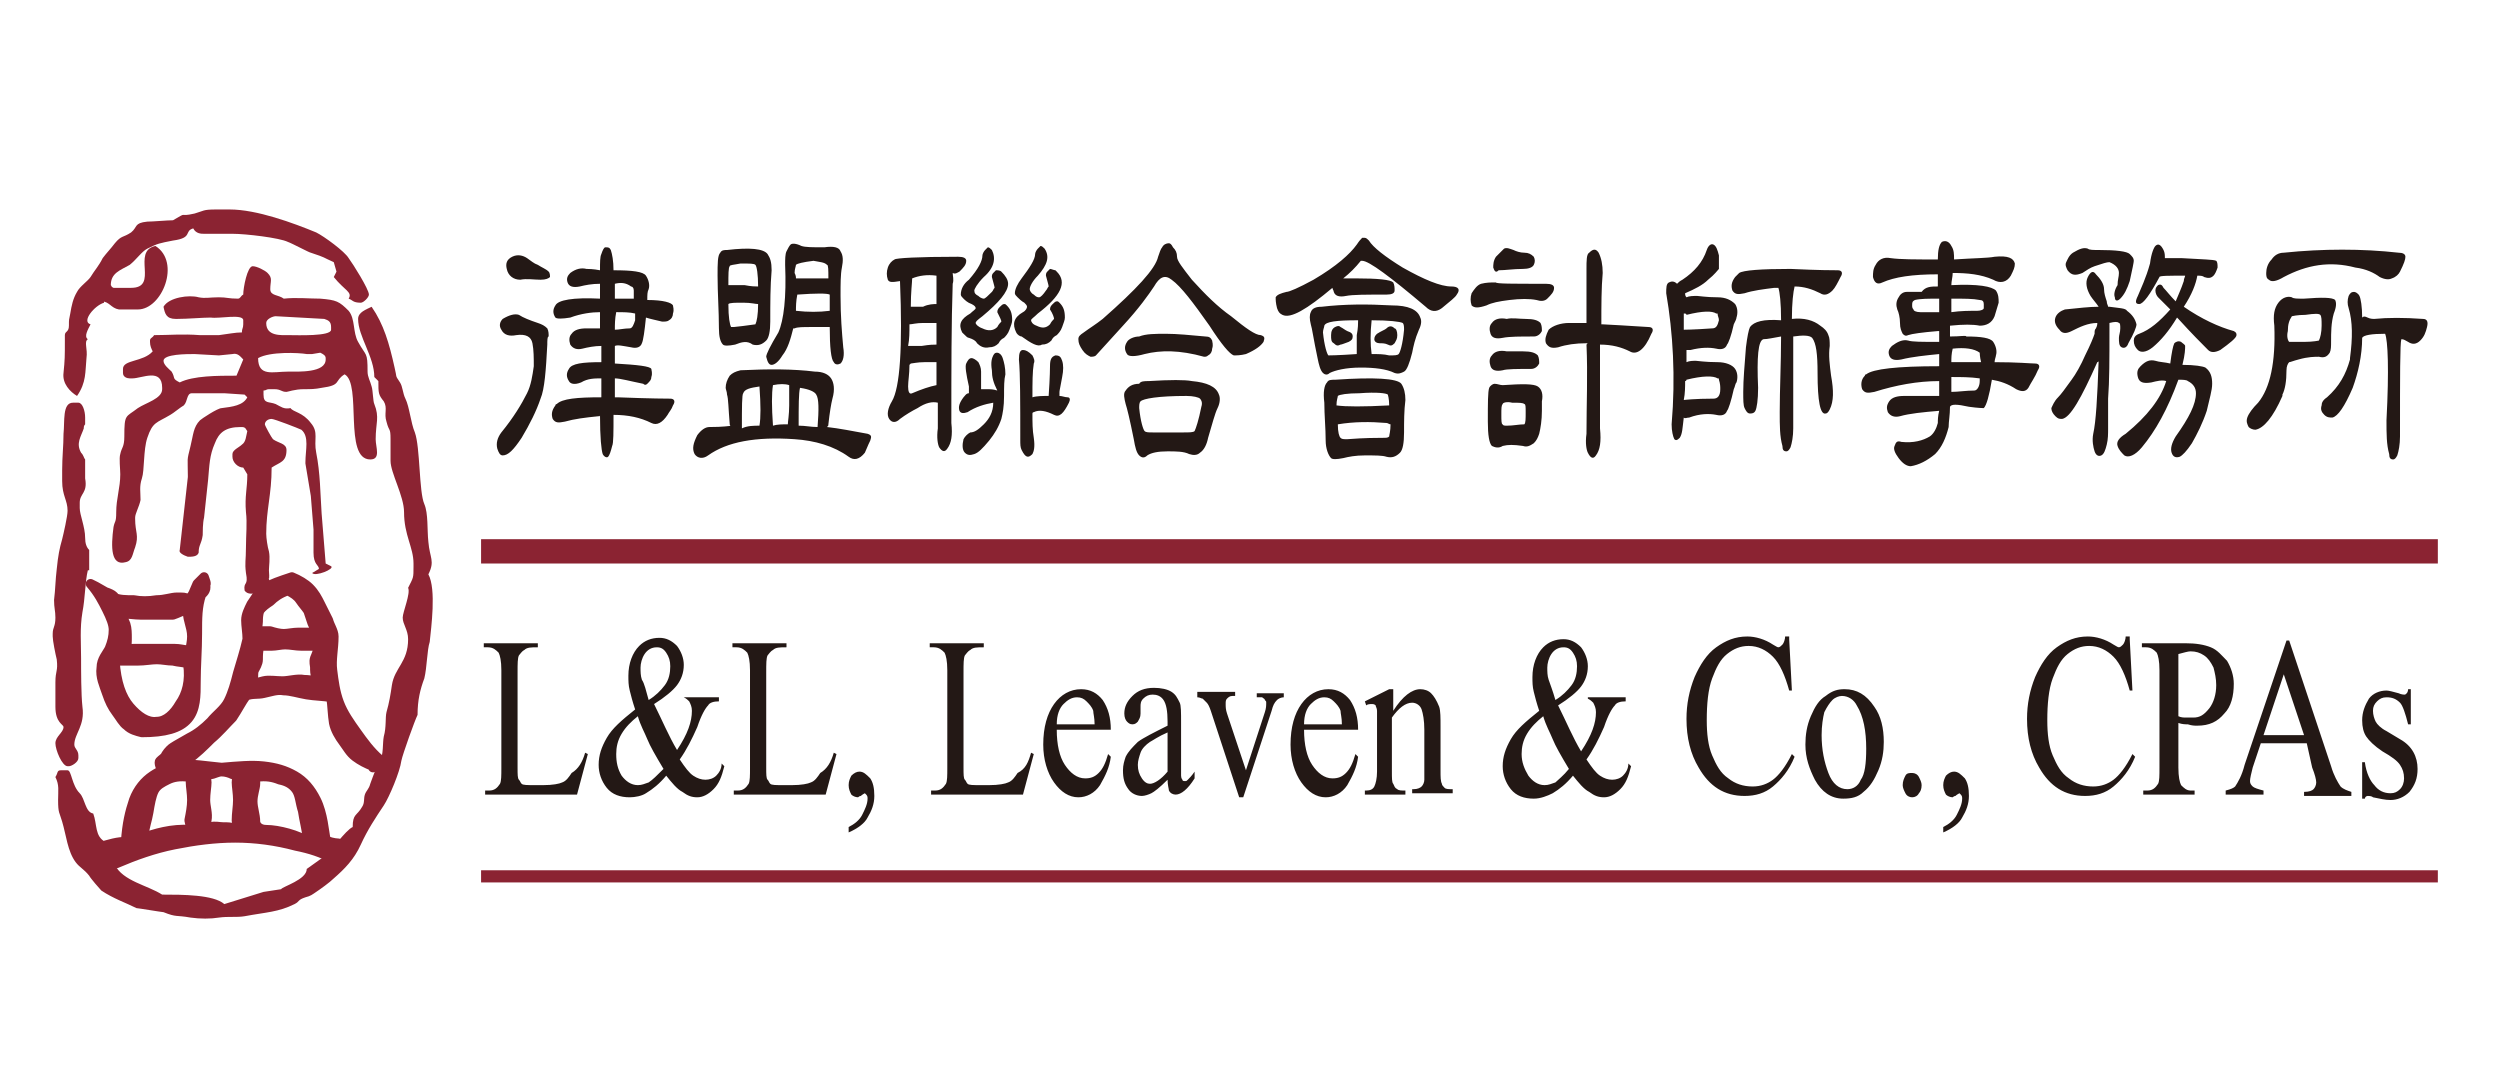
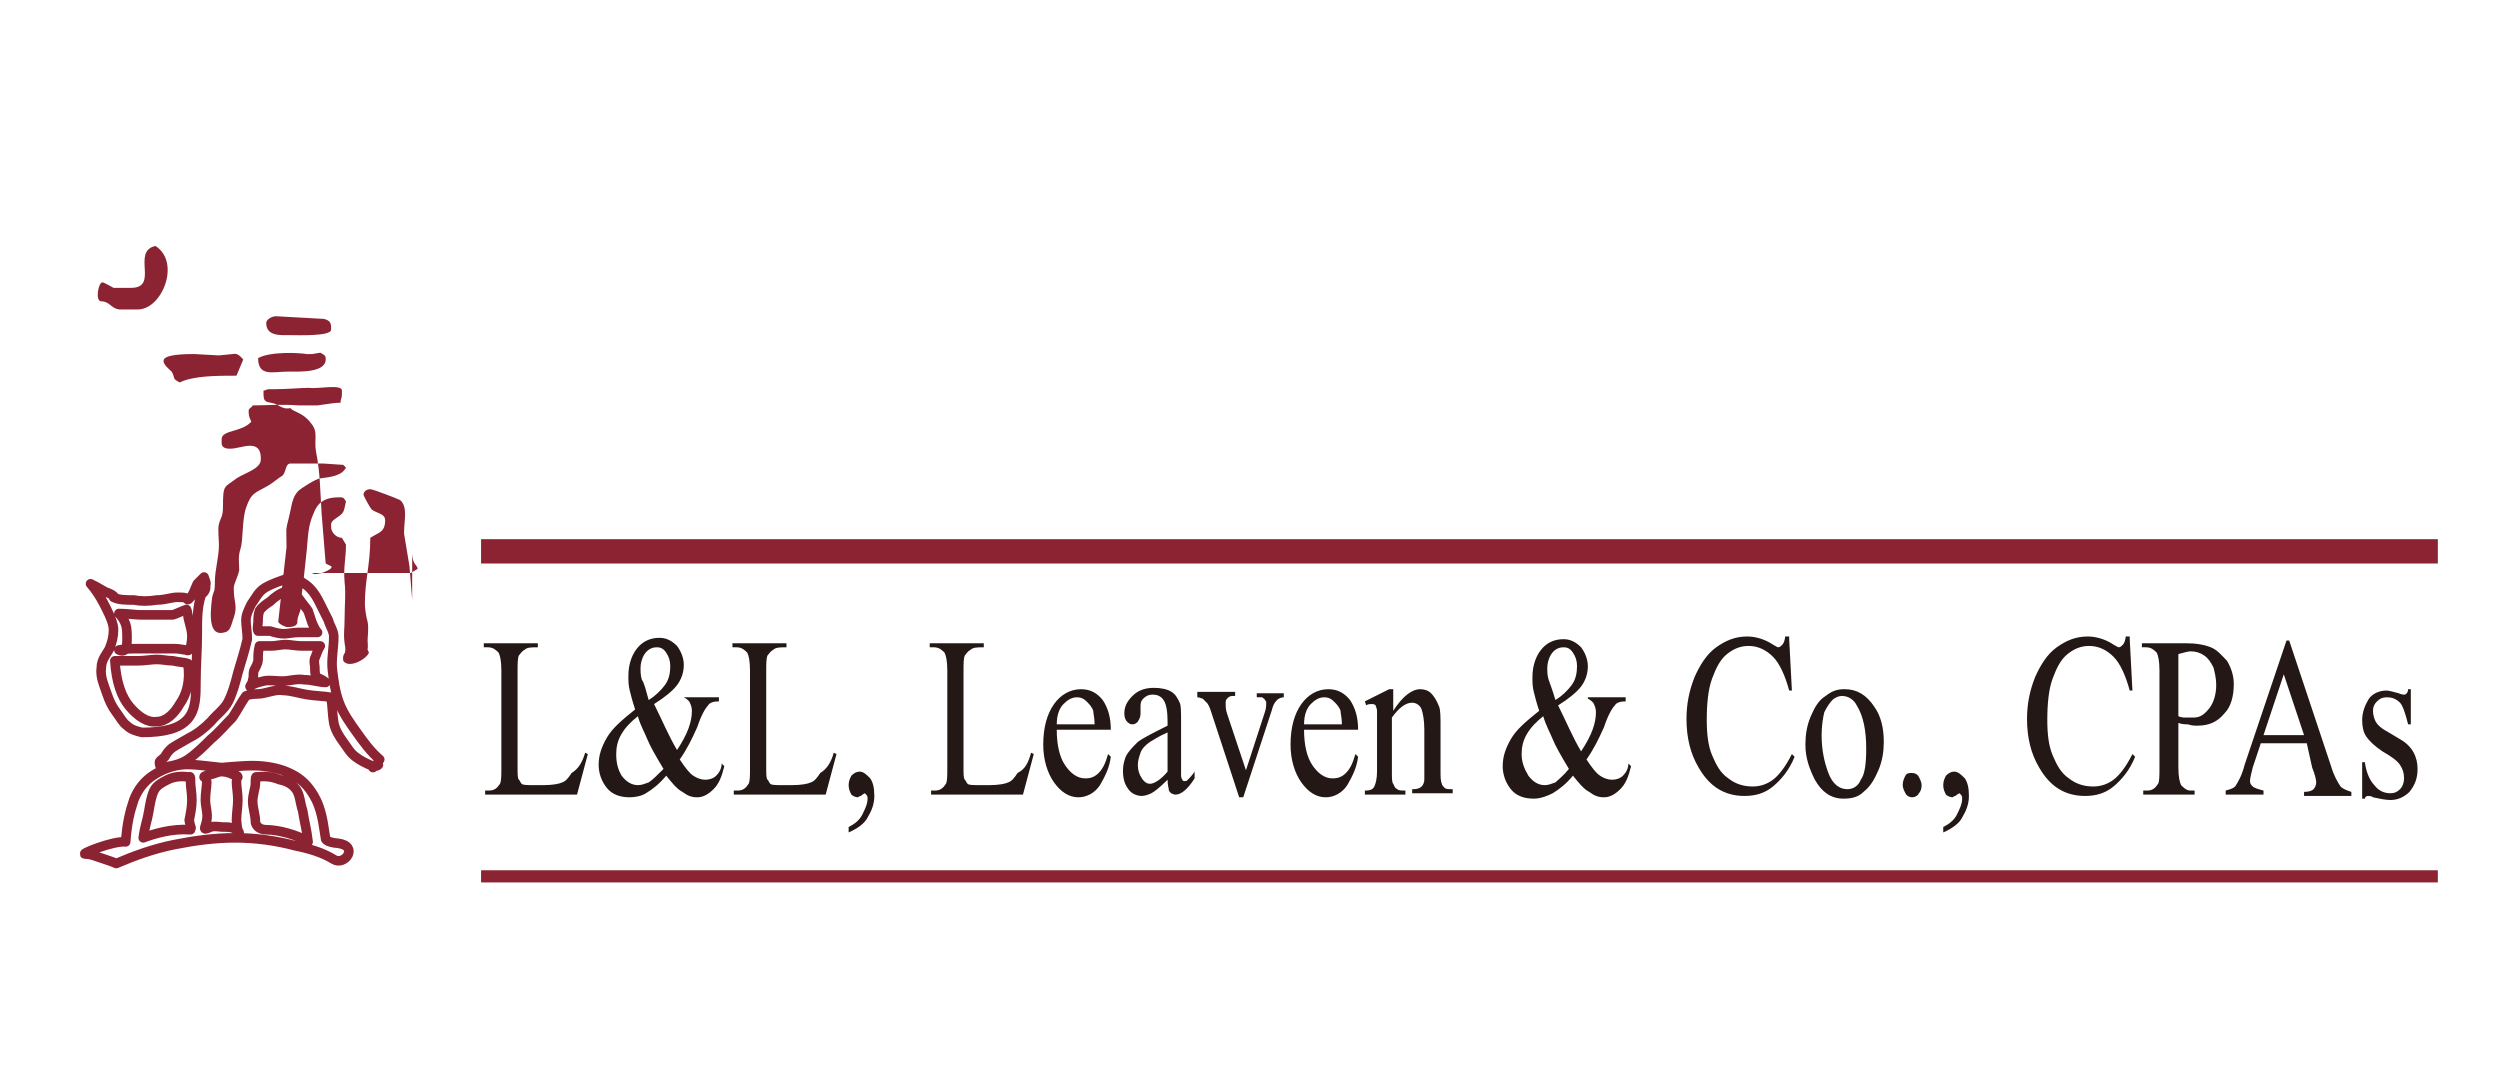
<svg xmlns="http://www.w3.org/2000/svg" version="1.1" id="圖層_1" x="0" y="0" viewBox="0 0 185 80" xml:space="preserve">
  <style>.st0{fill-rule:evenodd;clip-rule:evenodd}.st0,.st1{fill:#8b2332}.st3{fill:#231815}</style>
  <switch>
    <g>
-       <path class="st0" d="M12.8 16.3c-.4 0-1.5.1-1.9.1-1 .1-.7.4-1.2.8-.6.4-.7.2-1.2.8-.3.4-.6.7-.9 1.1-.3.6-.6.9-.9 1.4-.2.3-.8.7-1 1.1-.3.5-.4 1-.5 1.6-.1.5-.1.4-.1.9s-.3.4-.3.7v.4c0 1.2 0 1.4-.1 2.4-.1.8.5 1.4 1 1.7.7-1 .6-1.8.7-2.8.1-.7-.2-1.2.1-1.4-.3-.2 0-.7.2-1.1-.7-.2.3-1.4 1-1.6-.1-.5.8-1 .5-1.3 0-.9.7-1.1 1.4-1.5.5-.4.9-1 1.3-1.2.8-.4.9-.4 1.9-.6 1.5-.2.8-.7 1.5-.9.2.4.6.4.8.4h2.1c1 0 3.5.3 4.1.6.3.1 1.6.8 1.7.8 1.2.4.8.3 1.7.7l.2.7-.2.4c.8 1 1.4 1.1 1.1 1.6.3.1.3.3.9.3.2 0 .6-.4.6-.6 0-.4-1.2-2.3-1.5-2.7-.3-.5-1.8-1.6-2.4-1.9-1.7-.7-4.4-1.7-6.4-1.7h-1c-1 0-.9.1-1.6.3-1.3.3-.4-.2-1.6.5m18.9 26.2c.5-1 .1-1.2 0-2.4-.1-.9 0-2.1-.3-2.8-.4-.9-.3-4.2-.7-5.3-.3-.7-.4-1.9-.7-2.5-.2-.4-.2-.9-.4-1.2-.4-.6-.2-.3-.4-1.1-.4-1.8-.8-3.2-1.7-4.5-.4.2-1 .4-1 .9 0 1.3 1.2 2.8 1.2 4.3l.3.3c0 .9 0 1 .4 1.5.3.5 0 .9.2 1.5.2.8.3.4.3 1.3v1.6c0 .9 1 2.6 1 3.8 0 1.7.7 2.6.7 3.8v.2c0 .9 0 .8-.4 1.6.2.4-.4 1.8-.4 2.2 0 .5.4.9.4 1.6 0 1.7-1 2.1-1.2 3.4-.1.7-.2 1.3-.4 2-.1.4 0 1.1-.2 1.8-.1.5 0 1.3-.3 1.9-.4.7-.4.8-.7 1.6-.1.4-.3.5-.4.8-.1.3 0 .6-.2.9-.4.7-.7.5-.7 1.5-.5.2-1.7 1.9-2 2.1l-1.4 1c0 .8-1.8 1.3-1.9 1.5l-1.3.2-2.9.9c-.8-.7-3.1-.7-4.6-.7-1.1-.7-2.9-1-3.5-2.2-.2-.5-.8-1.1-.7-1.7-.8-.4-.6-1.3-.9-2.1-.6-.1-.6-1.1-1-1.5-.6-.6-.6-1.7-.9-1.7h-.5c-.3 0-.2.2-.4.5.3.6.2 1 .2 1.7 0 1 .1.9.3 1.6.3 1 .4 2.2 1 3 .3.4.6.5 1 1 .1.2.8 1 .9 1.1.9.6 1.8.9 2.6 1.3.1 0 1.9.3 2 .3 1 .4.9.2 2 .4.7.1 1.5.1 2.1 0 .7-.1 1.3 0 1.9-.1 1.6-.3 2.5-.3 3.7-.9.4-.2.2-.3.8-.5.4-.1.5-.2.8-.4.3-.2 1-.7 1.3-1 .8-.7 1.5-1.4 2-2.5s1.1-2 1.7-2.9c.4-.6 1.2-2.5 1.3-3.3.1-.5 1-3 1.2-3.4 0-1.1.2-1.9.5-2.7.2-.8.2-2.1.4-2.7.1-1 .5-3.9-.1-5zM4.6 34.8v.8c0 1.1.4 1.4.4 2.2 0 .4-.3 1.7-.4 2.1-.2.7-.3 1.2-.4 2.2-.1.8-.1 1.5-.2 2.3 0 .6.1.8.1 1.3 0 .7-.2.7-.2 1.2v.2c0 .3.2 1.3.3 1.7.1.9-.1.8-.1 1.7v1.8c0 1.2.6 1.3.6 1.5 0 .4-.6.7-.6 1.2s.5 1.7.9 1.7h.1c.2 0 .7-.3.7-.6v-.2c0-.4-.3-.5-.3-.8 0-.8.8-1.4.6-2.8-.1-.9-.1-2.7-.1-3.6 0-1.1-.1-2.2.1-3.4.2-1 .2-2.3.4-3.1h.1v-1.5c-.2-.2-.3-.5-.3-.9 0-.8-.4-1.7-.4-2.2v-.4c0-.7.6-.7.4-1.8v-.6-.8c-.1-.1-.1-.3-.3-.5-.4-.7 0-1.2.2-1.8 0-.1 0-.2.1-.3v-.5c0-.5-.2-1.1-.5-1.1h-.4c-.8 0-.6 1.4-.7 2.3 0 .9-.1 1.7-.1 2.7z" />
-       <path class="st0" d="M23.1 42.4c.2.3 1.7-.3 1.4-.5l-.4-.2-.3-3.7c-.1-1.5-.1-3-.4-4.5-.2-1 .2-1.5-.4-2.2-.6-.8-1.3-.8-1.5-1.1-.5.1-.7-.1-1.1-.3-.5-.2-.9 0-.9-.7v-.3c.2 0 .2-.1.4-.1h.4c.5 0 .5.2.9.2.1 0 .6-.2 1.3-.2.5 0 .8 0 1.3-.1 1.5-.2.9-.5 1.7-1 1.3.7-.1 6.3 1.9 6.3.8 0 .4-.9.4-1.5 0-1.2.3-1.6-.1-2.6-.1-.2-.1-1-.2-1.3-.1-.4-.3-.7-.3-1.1 0-1.5-.1-1.1-.7-2.2-.4-.7-.2-1.7-.7-2.3-.7-.7-.9-.8-2.1-.9-.8 0-1.8-.1-2.7 0-.4-.3-1-.2-1-.7 0-.6.2-.8-.2-1.2-.2-.2-.8-.5-1.1-.5-.4 0-.7 1.6-.7 2.1-.2.1-.2.3-.4.3-.7 0-.8-.1-1.4-.1-.7 0-1 .1-1.5 0-.7-.2-2.2 0-2.6.7.1.5.2.9.9.9h.1c.8 0 1.9-.1 2.5-.1.6.1 2.4-.3 2.4.2v.3c0 .3-.1.3-.1.6-.5 0-.9.1-1.7.2h-1.4c-1.3-.1-2.3 0-3.4 0-.1.2-.3.2-.3.4v.1c0 .3.1.5.2.7-.7.8-2.2.6-2.2 1.3v.3c0 .3.3.4.5.4h.2c.7 0 2.2-.8 2.2.7v.1c0 .7-1.2 1-1.8 1.4-.9.7-1 .4-1 2.1 0 .8-.2.8-.3 1.3-.1.3 0 1.1 0 1.5 0 1-.3 1.8-.3 2.8 0 .8-.1.6-.2 1.1-.2 1.5-.2 2.9.9 2.6.5-.1.5-.6.7-1.1.3-.9 0-1.1 0-2.1v-.1c0-.3.3-.8.4-1.3 0-.6-.1-1 .1-1.6.2-.6.1-2.1.4-3 .4-1.2.7-1.1 1.7-1.7.2-.1.8-.6 1-.7.3-.3.2-.9.6-.9h2.4l1.5.1.2.2c-.3.6-1.1.7-1.9.8-.3 0-1.5.8-1.6.9-.5.5-.5 1.1-.7 1.9-.3 1.2-.2.8-.2 2.2v.1l-.6 5.4c-.1.2.3.4.6.5.3 0 .7 0 .8-.3 0-.6.2-.6.3-1.3 0-.2 0-.9.1-1.3.1-1 .2-1.9.3-2.8.1-1.1.1-1.8.5-2.7.3-.8.8-1.2 1.9-1.2h.1c.3 0 .3.2.4.3-.1.4-.1.8-.4 1-.2.2-.7.4-.7.7v.2c0 .4.4.8.8.8l.3.5c0 1.1-.2 1.6-.1 2.8.1.8 0 1.7 0 2.6 0 1-.1 1.1 0 1.9.2 1-.2.6-.1 1.3.4.6 1.7-.1 1.9-.6-.3-.8 0 .4-.1-.9 0-.3.1-.9 0-1.4-.1-.3-.2-1-.2-1.3 0-1.8.4-2.9.4-4.9.6-.4 1.1-.4 1.1-1.3 0-.5-.6-.5-1-.8-.1-.1-.6-1-.6-1.1 0-.2.2-.4.5-.4.2 0 2 .7 2.2.8.6.5.3 1.5.3 2.4v.1l.4 2.4.2 2.5V40.9c0 .9.4.9.4 1.2l-.5.3zm-4-15.9c0 1.4 1.1 1 2.2 1 .8 0 2.8.1 2.8-.9v-.1c0-.2-.2-.3-.4-.4l-.6.1h-.4c-.6-.1-2.7-.2-3.6.3zm-7 .2c0 .3.4.6.6.8.3.5 0 .5.6.8 1-.5 2.8-.5 4.2-.5l.5-1.2c-.2-.2-.4-.5-.8-.4l-1 .1-1.8-.1c-.6 0-2.3 0-2.3.5zm7.6-2.8c0 1 1.1.9 1.7.9.6 0 3.1.1 3.1-.4v-.2c0-.4-.2-.5-.5-.6l-3.6-.2c-.2 0-.7.2-.7.5zm-12.1-3c.1 0 .8.4.8.4h1.3c2.1 0 0-2.7 1.8-3.1 1.9 1.2.5 4.7-1.3 4.7H8.8c-.6-.1-.7-.6-1.3-.6-.5 0-.2-1.5.1-1.4z" />
-       <path class="st1" d="M14.1 61.4c-1.4-.1-2.7.3-3.5.6.1-.8.3-1.3.4-1.9.1-.6.2-1.2.4-1.6.2-.4.6-.6 1-.8.4-.2.9-.3 1.6-.2.1-.1.1.1.1.4 0 .3.1.8.1 1.3s-.1 1-.2 1.5c.1.6.2.5.1.7zm3.2-.1c-.2-.1-.5-.1-.8-.1-.3 0-.6-.1-.9 0-.7.3-.4.1-.3-.5.1-.5-.1-1-.1-1.5s.1-1 .1-1.3c0-.3-.1-.5-.2-.4 0-.1.2-.1.5-.2.2 0 .5-.2.8-.2.3 0 .6.1.8.2.2 0 .4.1.4.2 0-.1-.1.1-.1.4 0 .3.1.8.1 1.3s-.1 1-.1 1.5c.1 1.5.5.8-.2.6zm5.5 1c-.7-.5-2.2-.9-3.1-.9-.6 0-.8-.4-.8-.6 0-.5-.2-1-.2-1.5s.2-1 .2-1.3c0-.3 0-.6.1-.5.7-.1 1.2 0 1.7.2.5.1.9.3 1.2.7.3.4.3 1 .5 1.6.1.7.3 1.4.4 2.3zm2.2.1c-.2 0-.8-.1-.9-.3-.1-.5-.2-1.9-.7-2.9-.4-.8-.9-1.4-1.6-1.8-.7-.4-1.4-.6-2.3-.7-.9-.1-1.9 0-3.1.1-1.1-.1-2.2-.3-3-.2-.8.1-1.5.4-2.1.8s-1.1 1-1.4 1.8c-.3.9-.5 1.7-.6 3.1-.9-.1-3.4.9-3 .9.1 0 .3 0 .6.1l.9.3c.3.1.6.2.8.3 1.4-.6 2.8-1.1 4.3-1.4 1.5-.3 3-.5 4.5-.5s3 .2 4.5.6c1 .2 2 .5 2.8 1 .8.5 1.9-1 .3-1.2zM13.9 49.1c.2 1.3-.1 2.3-.6 3-.4.7-1 1.3-1.7 1.3-.7.1-1.4-.4-2-1.1-.6-.7-1-1.8-1.1-3.4h1.7c.5 0 1-.1 1.4-.1.4 0 .8.1 1.2.1.4.1.8.1 1.1.2zm-.1-1c-.2 0-.5-.1-.9-.1H10.3c-.5 0-1 0-1.5.1.2.1.4.1.5-.1.1-.2.1-.5.1-.8 0-.3 0-.7-.1-1-.1-.3-.3-.6-.5-.8.6 0 1.2.1 1.6.1H12.8c.3-.1.7-.3 1-.4.1.2.1.6.2.9.1.4.2.7.2 1.1 0 .4-.1.7-.1.9-.1.1-.2.2-.3.1zm1.3-5.4l-.5.5c-.1.2-.2.5-.3.7-.1.2-.2.3-.3.4-.1.1-.1.1-.2 0 0-.1-.3-.1-.7-.1-.4 0-.9.2-1.5.2-.6.1-1.2.1-1.7 0-.6 0-1.1 0-1.5-.2.1 0 .1 0 0-.1s-.3-.2-.6-.3c-.2-.1-.5-.3-.7-.4l-.4-.2c.6.7.9 1.3 1.2 1.9.3.6.5 1.1.5 1.5 0 .5-.1.9-.3 1.4-.2.4-.6.8-.6 1.4-.1.7.2 1.3.4 1.9.2.6.4 1 .7 1.4.3.4.5.8.8 1 .3.3.7.4 1.1.5 1.7 0 2.8-.3 3.4-1 .6-.7.6-1.7.6-2.8 0-1.1.1-2.3.1-3.5 0-1.2 0-2 .3-2.9.1-.1.4-.3.3-.7.1-.1 0-.3-.1-.6zm9 7.8c-.5 0-1-.2-1.6-.2-.5-.1-1.1.1-1.6.1s-1-.1-1.4 0c-.4.1-.8.2-1 .4.1-.2.2-.3.2-.5.1-.2 0-.4.1-.7.1-.2.3-.5.3-.8 0-.3 0-.6.1-1h.9c.3 0 .7-.1 1-.1.4 0 .8.1 1.2.1h1.4c-.2.3-.3.7-.4.9-.1.3 0 .5 0 .7 0 .2 0 .5.1.7.2.1.5.2.7.4zm-.6-3.7h-1.4c-.4 0-.8.1-1.1.1-.3 0-.7-.1-1-.2h-.9c-.1-.2 0-.5 0-.7 0-.2 0-.5.1-.8.2-.3.5-.5.8-.7.3-.3.7-.6 1.3-.8.4.2.7.4.9.7.2.3.4.5.6.8l.3.9c.1.2.2.5.4.7zm4.6 9.4c-.7-.6-1.2-1.3-1.7-2s-1-1.4-1.3-2.2c-.3-.8-.4-1.6-.5-2.4-.1-.8.1-1.6.1-2.5 0-.4-.3-.8-.4-1.2l-.6-1.2c-.2-.4-.4-.8-.8-1.2-.3-.3-.8-.6-1.3-.8-.9.3-1.5.5-2 .8-.5.3-.7.8-1 1.2-.2.4-.4.8-.4 1.2 0 .4.1.9.1 1.4-.2.9-.5 1.8-.7 2.5-.2.8-.4 1.5-.7 2.1-.3.6-.9 1-1.3 1.5-.5.5-1 .9-1.6 1.2-.5.3-.9.5-1.2.7-.3.2-.5.5-.6.7-.2.2-.4.3-.4.4 0 .1 0 .2.1.4.7-.1 1.4-.2 2-.6s1.2-1 1.7-1.5c.6-.5 1.1-1.1 1.6-1.6.4-.6.7-1.2 1-1.6.4-.2.9-.1 1.3-.2.5-.1 1-.3 1.5-.2.5 0 1.1.2 1.7.3.6.1 1.2.1 1.8.2.1.7.1 1.3.2 1.9.1.5.4 1 .7 1.4.3.4.5.8.9 1.1.4.3.8.5 1.3.7v.1s0-.1.1-.1.2 0 .3-.1c-.1-.2 0-.3.1-.4z" />
+       <path class="st0" d="M23.1 42.4c.2.3 1.7-.3 1.4-.5l-.4-.2-.3-3.7c-.1-1.5-.1-3-.4-4.5-.2-1 .2-1.5-.4-2.2-.6-.8-1.3-.8-1.5-1.1-.5.1-.7-.1-1.1-.3-.5-.2-.9 0-.9-.7v-.3c.2 0 .2-.1.4-.1h.4h.1c.8 0 1.9-.1 2.5-.1.6.1 2.4-.3 2.4.2v.3c0 .3-.1.3-.1.6-.5 0-.9.1-1.7.2h-1.4c-1.3-.1-2.3 0-3.4 0-.1.2-.3.2-.3.4v.1c0 .3.1.5.2.7-.7.8-2.2.6-2.2 1.3v.3c0 .3.3.4.5.4h.2c.7 0 2.2-.8 2.2.7v.1c0 .7-1.2 1-1.8 1.4-.9.7-1 .4-1 2.1 0 .8-.2.8-.3 1.3-.1.3 0 1.1 0 1.5 0 1-.3 1.8-.3 2.8 0 .8-.1.6-.2 1.1-.2 1.5-.2 2.9.9 2.6.5-.1.5-.6.7-1.1.3-.9 0-1.1 0-2.1v-.1c0-.3.3-.8.4-1.3 0-.6-.1-1 .1-1.6.2-.6.1-2.1.4-3 .4-1.2.7-1.1 1.7-1.7.2-.1.8-.6 1-.7.3-.3.2-.9.6-.9h2.4l1.5.1.2.2c-.3.6-1.1.7-1.9.8-.3 0-1.5.8-1.6.9-.5.5-.5 1.1-.7 1.9-.3 1.2-.2.8-.2 2.2v.1l-.6 5.4c-.1.2.3.4.6.5.3 0 .7 0 .8-.3 0-.6.2-.6.3-1.3 0-.2 0-.9.1-1.3.1-1 .2-1.9.3-2.8.1-1.1.1-1.8.5-2.7.3-.8.8-1.2 1.9-1.2h.1c.3 0 .3.2.4.3-.1.4-.1.8-.4 1-.2.2-.7.4-.7.7v.2c0 .4.4.8.8.8l.3.5c0 1.1-.2 1.6-.1 2.8.1.8 0 1.7 0 2.6 0 1-.1 1.1 0 1.9.2 1-.2.6-.1 1.3.4.6 1.7-.1 1.9-.6-.3-.8 0 .4-.1-.9 0-.3.1-.9 0-1.4-.1-.3-.2-1-.2-1.3 0-1.8.4-2.9.4-4.9.6-.4 1.1-.4 1.1-1.3 0-.5-.6-.5-1-.8-.1-.1-.6-1-.6-1.1 0-.2.2-.4.5-.4.2 0 2 .7 2.2.8.6.5.3 1.5.3 2.4v.1l.4 2.4.2 2.5V40.9c0 .9.4.9.4 1.2l-.5.3zm-4-15.9c0 1.4 1.1 1 2.2 1 .8 0 2.8.1 2.8-.9v-.1c0-.2-.2-.3-.4-.4l-.6.1h-.4c-.6-.1-2.7-.2-3.6.3zm-7 .2c0 .3.4.6.6.8.3.5 0 .5.6.8 1-.5 2.8-.5 4.2-.5l.5-1.2c-.2-.2-.4-.5-.8-.4l-1 .1-1.8-.1c-.6 0-2.3 0-2.3.5zm7.6-2.8c0 1 1.1.9 1.7.9.6 0 3.1.1 3.1-.4v-.2c0-.4-.2-.5-.5-.6l-3.6-.2c-.2 0-.7.2-.7.5zm-12.1-3c.1 0 .8.4.8.4h1.3c2.1 0 0-2.7 1.8-3.1 1.9 1.2.5 4.7-1.3 4.7H8.8c-.6-.1-.7-.6-1.3-.6-.5 0-.2-1.5.1-1.4z" />
      <path d="M14.1 61.4c-1.4-.1-2.7.3-3.5.6.1-.8.3-1.3.4-1.9.1-.6.2-1.2.4-1.6.2-.4.6-.6 1-.8.4-.2.9-.3 1.6-.2.1-.1.1.1.1.4 0 .3.1.8.1 1.3s-.1 1-.2 1.5c.1.6.2.5.1.7zm3.2-.1c-.2-.1-.5-.1-.8-.1-.3 0-.6-.1-.9 0-.7.3-.4.1-.3-.5.1-.5-.1-1-.1-1.5s.1-1 .1-1.3c0-.3-.1-.5-.2-.4 0-.1.2-.1.5-.2.2 0 .5-.2.8-.2.3 0 .6.1.8.2.2 0 .4.1.4.2 0-.1-.1.1-.1.4 0 .3.1.8.1 1.3s-.1 1-.1 1.5c.1 1.5.5.8-.2.6zm5.5 1c-.7-.5-2.2-.9-3.1-.9-.6 0-.8-.4-.8-.6 0-.5-.2-1-.2-1.5s.2-1 .2-1.3c0-.3 0-.6.1-.5.7-.1 1.2 0 1.7.2.5.1.9.3 1.2.7.3.4.3 1 .5 1.6.1.7.3 1.4.4 2.3zm2.2.1c-.2 0-.8-.1-.9-.3-.1-.5-.2-1.9-.7-2.9-.4-.8-.9-1.4-1.6-1.8-.7-.4-1.4-.6-2.3-.7-.9-.1-1.9 0-3.1.1-1.1-.1-2.2-.3-3-.2-.8.1-1.5.4-2.1.8s-1.1 1-1.4 1.8c-.3.9-.5 1.7-.6 3.1-.9-.1-3.4.9-3 .9.1 0 .3 0 .6.1l.9.3c.3.1.6.2.8.3 1.4-.6 2.8-1.1 4.3-1.4 1.5-.3 3-.5 4.5-.5s3 .2 4.5.6c1 .2 2 .5 2.8 1 .8.5 1.9-1 .3-1.2zM13.9 49.1c.2 1.3-.1 2.3-.6 3-.4.7-1 1.3-1.7 1.3-.7.1-1.4-.4-2-1.1-.6-.7-1-1.8-1.1-3.4h1.7c.5 0 1-.1 1.4-.1.4 0 .8.1 1.2.1.4.1.8.1 1.1.2zm-.1-1c-.2 0-.5-.1-.9-.1H10.3c-.5 0-1 0-1.5.1.2.1.4.1.5-.1.1-.2.1-.5.1-.8 0-.3 0-.7-.1-1-.1-.3-.3-.6-.5-.8.6 0 1.2.1 1.6.1H12.8c.3-.1.7-.3 1-.4.1.2.1.6.2.9.1.4.2.7.2 1.1 0 .4-.1.7-.1.9-.1.1-.2.2-.3.1zm1.3-5.4l-.5.5c-.1.2-.2.5-.3.7-.1.2-.2.3-.3.4-.1.1-.1.1-.2 0 0-.1-.3-.1-.7-.1-.4 0-.9.2-1.5.2-.6.1-1.2.1-1.7 0-.6 0-1.1 0-1.5-.2.1 0 .1 0 0-.1s-.3-.2-.6-.3c-.2-.1-.5-.3-.7-.4l-.4-.2c.6.7.9 1.3 1.2 1.9.3.6.5 1.1.5 1.5 0 .5-.1.9-.3 1.4-.2.4-.6.8-.6 1.4-.1.7.2 1.3.4 1.9.2.6.4 1 .7 1.4.3.4.5.8.8 1 .3.3.7.4 1.1.5 1.7 0 2.8-.3 3.4-1 .6-.7.6-1.7.6-2.8 0-1.1.1-2.3.1-3.5 0-1.2 0-2 .3-2.9.1-.1.4-.3.3-.7.1-.1 0-.3-.1-.6zm9 7.8c-.5 0-1-.2-1.6-.2-.5-.1-1.1.1-1.6.1s-1-.1-1.4 0c-.4.1-.8.2-1 .4.1-.2.2-.3.2-.5.1-.2 0-.4.1-.7.1-.2.3-.5.3-.8 0-.3 0-.6.1-1h.9c.3 0 .7-.1 1-.1.4 0 .8.1 1.2.1h1.4c-.2.3-.3.7-.4.9-.1.3 0 .5 0 .7 0 .2 0 .5.1.7.2.1.5.2.7.4zm-.6-3.7h-1.4c-.4 0-.8.1-1.1.1-.3 0-.7-.1-1-.2h-.9c-.1-.2 0-.5 0-.7 0-.2 0-.5.1-.8.2-.3.5-.5.8-.7.3-.3.7-.6 1.3-.8.4.2.7.4.9.7.2.3.4.5.6.8l.3.9c.1.2.2.5.4.7zm4.6 9.4c-.7-.6-1.2-1.3-1.7-2s-1-1.4-1.3-2.2c-.3-.8-.4-1.6-.5-2.4-.1-.8.1-1.6.1-2.5 0-.4-.3-.8-.4-1.2l-.6-1.2c-.2-.4-.4-.8-.8-1.2-.3-.3-.8-.6-1.3-.8-.9.3-1.5.5-2 .8-.5.3-.7.8-1 1.2-.2.4-.4.8-.4 1.2 0 .4.1.9.1 1.4-.2.9-.5 1.8-.7 2.5-.2.8-.4 1.5-.7 2.1-.3.6-.9 1-1.3 1.5-.5.5-1 .9-1.6 1.2-.5.3-.9.5-1.2.7-.3.2-.5.5-.6.7-.2.2-.4.3-.4.4 0 .1 0 .2.1.4.7-.1 1.4-.2 2-.6s1.2-1 1.7-1.5c.6-.5 1.1-1.1 1.6-1.6.4-.6.7-1.2 1-1.6.4-.2.9-.1 1.3-.2.5-.1 1-.3 1.5-.2.5 0 1.1.2 1.7.3.6.1 1.2.1 1.8.2.1.7.1 1.3.2 1.9.1.5.4 1 .7 1.4.3.4.5.8.9 1.1.4.3.8.5 1.3.7v.1s0-.1.1-.1.2 0 .3-.1c-.1-.2 0-.3.1-.4z" fill="none" stroke="#8b2332" stroke-width=".709" stroke-linecap="round" stroke-linejoin="round" stroke-miterlimit="22.926" />
      <path class="st1" d="M35.6 39.9h144.8v1.8H35.6zM35.6 64.4h144.8v.9H35.6z" />
-       <path class="st3" d="M40.5 25.5c-.1 1.9-.2 3.3-.5 4-.3.9-.8 1.9-1.4 2.9-.6.9-1 1.3-1.4 1.3-.2 0-.3-.2-.4-.5-.1-.4 0-.8.3-1.2.9-1.1 1.5-2.1 1.9-2.9.3-.6.4-1.3.5-2 0-.6 0-1.2-.1-1.7s-.5-.7-1.2-.6c-.5.1-.9 0-1.1-.4-.2-.3-.1-.6.1-.8.5-.3.9-.4 1.2-.3.3.2.8.4 1.4.6.3.1.5.2.7.4.1.2.1.4.1.6-.1 0-.1.3-.1.6zm-.7-5.9c.3.2.6.3.8.5.1.1.1.3.1.4-.1.1-.3.2-.7.2-.5 0-1-.1-1.5 0-.5 0-.9-.3-1-.8-.1-.4 0-.7.4-.9.4-.2.8-.1 1.1.1.3.2.5.4.8.5zm4.5 11.2c-1 .1-1.8.2-2.5.4-.5.1-.7.1-.9-.2-.1-.3-.1-.6.2-1 0-.1.1-.1.1-.1.4-.4 1.5-.5 3.3-.5V28c-.5 0-1 0-1.5.3-.5.2-.8.1-.9-.1-.2-.3-.2-.6 0-.9.2-.4 1-.5 2.4-.5v-1.2c-.5 0-1 .1-1.4.2-.4.1-.7 0-.9-.3-.1-.3-.1-.6.1-.8.2-.3.6-.4 1.1-.4h1v-1.2c-.6 0-1.4.1-2.2.4-.6.1-1 .1-1.1 0-.2-.3-.2-.6 0-.9.2-.4 1.3-.6 3.3-.5V21c-.6 0-1.1.1-1.5.2-.5.1-.8 0-.9-.3-.1-.3 0-.5.2-.7.4-.3.8-.4 1.2-.3.1 0 .5 0 1 .1 0-.6 0-1 .1-1.2.1-.3.2-.5.3-.5.2 0 .3 0 .4.2.1.3.2.8.2 1.5 1.4 0 2.2.1 2.4.4.2.3.3.7.2 1-.1.2-.1.4-.1.8 1.2 0 1.8.2 1.9.4 0 .1.1.3 0 .6 0 .2-.1.4-.3.5-.1.1-.3.1-.5.1-.4-.1-.9-.2-1.2-.3-.1 1-.2 1.7-.3 1.9-.1.3-.4.4-.8.3-.6-.1-1-.2-1.2-.1v1.3c1.7.1 2.6.2 2.7.4 0 .1.1.3 0 .6 0 .2-.1.3-.3.5-.1.1-.2.1-.3 0-1-.2-1.7-.4-2.1-.4v1.4h.2c2.5.1 3.8.1 3.9.1.3 0 .4.2.2.5-.1.3-.3.5-.4.7-.4.6-.8.8-1.2.6-.8-.4-1.7-.6-2.8-.6 0 1.3 0 2.1-.1 2.3-.1.4-.2.7-.3.8-.1.1-.3 0-.4-.2-.1-.3-.2-1.2-.2-2.9 0 .1 0 .1-.1.1zm1.2-8.7h1.4v-.6c0-.2-.1-.3-.2-.3-.4-.3-.8-.3-1.2-.2v1.1zm0 2.3c.3 0 .7-.1 1.1-.1.2 0 .3-.3.4-.6v-.5c-.4-.1-.9-.1-1.4-.1-.1.5-.1.9-.1 1.3zM54 31.4c-.1-1.2-.1-1.9-.2-2.2 0-.2-.1-.4-.1-.5 0-.3.1-.6.3-.9.2-.2.4-.3.8-.4 2.1-.1 3.9-.1 5.5.1.6 0 1 .2 1.2.5.2.3.3.8.1 1.5-.1.4-.2 1-.3 1.9 0 .1 0 .1-.1.2.9.1 1.9.3 3 .5.3.1.3.2.2.5-.2.4-.3.7-.4.9-.4.5-.8.6-1.2.3-1.1-.8-2.5-1.2-4-1.3-2.9-.2-5 .2-6.4 1.2-.4.3-.8.2-1-.1-.2-.4-.1-.8.2-1.4.3-.4.6-.6.9-.6.3 0 .9 0 1.7-.1-.1.1-.2 0-.2-.1zm.4-5.9c-.5.1-.8.1-.9 0-.2-.2-.3-.6-.3-1.2 0-1.3-.1-2.6-.1-3.9 0-.9 0-1.5.2-1.7.1-.2.3-.2.5-.2 1.7-.2 2.7-.1 3 .3.2.3.3.6.3 1.2-.1 1.2-.1 2.4-.1 3.8 0 .7-.1 1.2-.3 1.4-.3.3-.6.4-1 .3-.4-.3-.8-.2-1.3 0zm1.7-4.3c0-.9-.1-1.5-.2-1.6-.1-.1-.4-.1-1.1-.1-.5.1-.8.1-.8.2-.1.1-.1.6-.1 1.4h1.2c.5.1.8.1 1 .1zm-2.2 1.3c0 1 .1 1.5.2 1.7h.2c1-.1 1.5-.2 1.6-.2.1-.2.2-.7.2-1.5-.2 0-.5-.1-1.1-.1-.6 0-1 0-1.1.1zm2.3 9c.1-.6.1-1.5 0-2.9-.7.1-1.1.2-1.2.5-.1.1-.1 1-.1 2.6.4-.2.9-.2 1.3-.2zm3.9-7.3c-.7 0-1.1 0-1.3.1h-.1c-.2.8-.4 1.5-.8 2-.3.5-.6.7-.8.7-.2 0-.3-.2-.4-.6 0-.2.3-.8.9-1.8.4-.9.6-2.6.5-5 0-.4 0-.8.1-1 .1-.2.2-.4.3-.5.1-.1.4-.1.8.1.3.1.8.1 1.7.1.7-.1 1.1 0 1.2.3.2.3.2.7.1 1.2s-.1 1.2-.1 2.1c0 1.5.1 2.7.2 3.8.1.6 0 1-.2 1.2-.2.1-.4.1-.5-.1-.2-.2-.3-1.1-.3-2.6h-1.3zm-1.8 7.2c0-.2.1-.7.1-1.4v-1.5c-.3-.1-.7-.1-1.2 0-.1.6-.1 1.6 0 3 .3-.1.7-.1 1.1-.1zm.6-8.4c.9.1 1.7.1 2.5 0v-1.2c-.2-.1-1-.1-2.4 0-.1.5-.1.9-.1 1.2zm0-2.4c.1 0 .1 0 0 0h2.4c0-.6 0-1-.1-1-.2-.2-.5-.2-1-.3-.8.1-1.2.2-1.3.3 0 .1-.1.3-.1.6.1.2.1.3.1.4zm1.6 11c.1-1.3.1-2.1-.1-2.4-.1-.2-.5-.4-1.2-.5-.1.4-.1 1.3-.1 2.8.5 0 .9.1 1.4.1zM65.7 20.7c-.1-.3-.1-.6 0-.9.1-.3.3-.5.5-.6.1-.1 1.7-.2 4.7-.2.4 0 .6.1.6.3 0 .3-.2.5-.5.8-.2.1-.3.2-.5.1 0 .2.1.5 0 .8-.1 2.9-.1 6.3-.1 10.3.1.9 0 1.5-.3 1.9-.2.3-.4.2-.6-.1-.1-.2-.2-.7-.1-1.4v-1.9c-.4-.1-.9 0-1.5.4-.4.2-.9.5-1.3.8-.3.3-.6.3-.8 0-.2-.3-.1-.8.2-1.3.6-1 .8-4 .6-8.9-.6.1-.8.1-.9-.1zm1.6 6.3c0 .7-.1 1.2-.1 1.6 0 .4.1.6.3.5.7-.3 1.3-.5 1.8-.6v-1.7h-.9c-.5 0-.9.1-1 .1l-.1.1zm2-1.5v-1.6h-1c-.5 0-.8.1-1 .1 0 .6 0 1.1-.1 1.6h1c.6-.1.9-.1 1.1-.1zm0-3v-2.1c-.7-.1-1.3 0-1.8.2 0 .3-.1 1-.1 2.1h.9c.4-.2.8-.2 1-.2zm4.1 4.9c-.1-.6 0-.9.1-1.1.1-.2.2-.2.3-.2.1 0 .3.1.4.4.1.3.2.7.2 1.2-.1.4-.1.9-.1 1.6 0 .8-.1 1.3-.2 1.7-.2.6-.5 1.1-.9 1.6-.5.6-.8.9-1.1 1-.3.1-.5.1-.7-.1-.2-.2-.2-.6-.1-1 .1-.2.3-.4.5-.5.3 0 .6-.2 1-.6.4-.4.7-.9.7-1.6-.6.1-1.3.3-1.9.7-.3.1-.5.1-.6-.1-.1-.3 0-.6.3-1 .1-.1.2-.3.4-.3v-.5c-.2-.9-.3-1.5-.2-1.7.1-.2.2-.4.4-.4.1 0 .3.1.5.3.1.2.2.4.2.7v1.3h.4c.3 0 .5 0 .8.1-.3-.6-.4-1-.4-1.5zm-1.1-2c-.1-.2-.3-.3-.6-.4-.1 0-.2-.1-.4-.3l-.1-.1c-.3-.6-.1-1 .6-1.4.2-.2.4-.3.4-.4 0-.1-.1-.2-.3-.3-.3-.1-.5-.3-.6-.4-.1-.1-.2-.2-.2-.3 0-.4.2-.8.6-1.1.7-.8 1-1.4 1-1.8 0-.1.1-.3.2-.4l.2-.2c.1 0 .2.1.3.2.3.6.2 1.3-.6 2-.5.5-.7.9-.7 1 0 .2.1.3.3.4.2.2.4.2.4.2.1 0 .3-.2.6-.5.1-.1.1-.2.2-.3 0-.1-.1-.4-.2-.8 0-.1 0-.2.1-.3l.2-.2c.1 0 .3 0 .4.1.3.3.5.6.5.9 0 .6-.7 1.4-1.9 2.4-.4.3-.5.4-.5.5 0 .1.2.3.5.4.4.2.8.2 1.1-.1.1-.2.2-.3.3-.4 0-.1-.1-.3-.3-.7 0-.2.1-.3.2-.4.1-.1.2-.2.3-.2.1 0 .1 0 .2.1.3.3.4.6.4 1.1 0 .2-.1.4-.2.7-.1.3-.3.5-.4.6-.2.1-.3.2-.4.4-.2.2-.4.3-.7.3-.4.1-.7-.1-.9-.3zm3.3-.5c-.1 0-.3-.1-.4-.3-.3-.6-.2-1.1.5-1.5.2-.1.3-.3.3-.4 0-.1-.1-.2-.2-.3-.2-.1-.4-.3-.5-.4-.1-.1-.2-.2-.2-.3 0-.3.2-.7.5-1.1.6-.8 1-1.4 1-1.8 0-.1.1-.3.2-.4l.2-.2c.1 0 .2.1.3.2.4.6.2 1.2-.5 2-.4.4-.6.8-.6 1 0 .1.1.3.3.4.2.2.3.2.4.2.1 0 .3-.2.5-.5.1-.1.1-.2.2-.3 0-.1-.1-.4-.2-.8 0-.1 0-.2.1-.3l.2-.2c.1 0 .3.1.4.1l.1.1c.8.8.3 1.8-1.4 3.1-.3.3-.5.4-.5.5 0 .1.1.3.4.4.4.2.7.2 1-.1.1-.2.2-.3.3-.4 0-.1-.1-.4-.3-.7 0-.2.1-.3.2-.4.1-.1.2-.2.3-.2.1 0 .1 0 .2.1.3.3.4.6.4 1.1 0 .2-.1.4-.2.7-.1.3-.3.5-.4.6-.2.1-.3.2-.4.4-.2.2-.4.3-.7.3-.3.2-.8-.1-1.5-.6zm2.1 2.2c0-.5.1-.7.4-.8.3 0 .4.1.5.4.1.3.1.7 0 1.2-.1.6-.2 1-.2 1.1v.3c.2 0 .4.1.6.1.2 0 .2.2.1.4-.4.8-.7 1.1-1.1.9-.6-.3-1.1-.4-1.5-.2-.1 0-.1.1-.1.1 0 .7 0 1.2.1 1.8.1.7 0 1-.1 1.2-.3.3-.5.3-.8-.3-.1-.2-.1-.4-.1-.8 0-2.8 0-4.8-.1-5.9 0-.5.1-.7.3-.7.2 0 .4.1.7.4.1.2.2.4.1.6-.1.6-.1 1.4-.1 2.5.3-.1.8-.1 1.2-.1.1-1.4.1-2.2.1-2.2zM85.4 21.2c-.4.6-1.1 1.6-2.3 2.9-1.2 1.3-1.8 2-2 2.2-.1.1-.3.1-.4.1-.2-.1-.4-.2-.6-.5-.2-.3-.3-.5-.3-.8 0-.2.1-.3.4-.5.4-.3.9-.6 1.4-1 2.5-2.2 3.9-3.7 4.1-4.6.1-.3.2-.6.3-.7.1-.2.3-.3.5-.3.1 0 .2.1.3.3.2.2.3.4.3.7 0 .3.4.8 1.1 1.7 1 1.1 1.9 2 2.9 2.7 1.1.9 1.8 1.4 2.2 1.4.3.1.3.2.2.5-.2.3-.6.6-1.3.9-.4.1-.7.1-.9.1-.3-.1-.9-.8-1.8-2.2-1.2-1.7-2.1-2.9-2.8-3.4-.5-.4-.9-.2-1.3.5zm-.4 7c1.6-.1 2.7-.1 3.2 0 1.1.1 1.8.4 2 1 .1.2.1.6-.1 1s-.4 1.2-.7 2.2c-.1.5-.3.9-.6 1.1-.2.2-.5.2-.8.1-.4-.2-1-.2-1.6-.2-.7 0-1.2.1-1.5.3-.2.2-.4.2-.6 0-.2-.2-.3-.6-.4-1.2-.3-1.5-.5-2.3-.6-2.6-.1-.4-.2-.8 0-1 .2-.3.5-.5 1-.5.1-.2.4-.2.7-.2zm1.3-3.5c.8 0 1.8.1 2.9.2.3 0 .4.1.5.3 0 .1.1.3 0 .6 0 .2-.1.4-.3.5-.1.1-.2.1-.3.1-1.8-.5-3.2-.5-4.4-.2-.7.2-1.2.2-1.3 0-.2-.3-.2-.6 0-.9.1-.2.5-.4.9-.4.5-.2 1.2-.2 2-.2zm1.3 7.3c.4 0 .7 0 .8-.1.1-.2.3-.8.5-1.8.1-.3 0-.5-.1-.6-.1-.1-.5-.2-1-.2-2.1 0-3.2.2-3.4.4-.1.1-.1.3-.1.5.1 1 .3 1.6.4 1.7.1.1.3.1.6.1h2.3zM99.4 20.6h.9c1.7 0 2.6.1 2.8.3.1.2.1.4.1.6 0 .2-.2.3-.6.3-1.5 0-2.5 0-3 .1s-.8 0-.9-.3c0-.1-.1-.2-.1-.3-1.9 1.6-3.1 2.3-3.7 2-.2-.1-.3-.2-.4-.5-.1-.4-.1-.6-.1-.8.1-.2.4-.3.8-.4.2 0 .9-.3 2-.9 1.7-1 2.7-1.9 3.2-2.6.2-.3.3-.4.4-.5h.2c.1 0 .2.1.3.2.3.5 1.2 1.2 2.5 2 1.6.9 2.8 1.4 3.6 1.4.5 0 .7.2.4.6-.1.2-.5.5-1.1 1-.4.3-.8.3-1.2-.1-2.6-2.2-4.2-3.4-4.7-3.4h-.1c-.4.5-.8.9-1.3 1.3zm3.6 2c1.2 0 1.9.3 2.1.9.1.2.1.5-.1.9-.3.7-.4 1.2-.5 1.7-.2.8-.4 1.3-.6 1.4-.2.1-.4.2-.7.1-.6-.3-1.5-.4-2.5-.4-1.1 0-1.9.2-2.3.4-.2.2-.4.1-.5 0-.2-.2-.3-.6-.4-1.1-.3-1.4-.4-2.2-.5-2.5-.1-.4-.1-.7 0-.9.1-.3.4-.4.8-.4 1.7-.2 3.4-.2 5.2-.1zm-2.5 1.1c-1.6 0-2.4.1-2.5.4 0 .1-.1.3-.1.5.1 1 .3 1.6.4 1.7 0 0 .7 0 2.1-.1V26v-1.2c.1-.5.1-.9.1-1.1zm.5 10c-.7 0-1.2.1-1.6.2-.5.1-.8.1-.9 0-.2-.2-.4-.7-.4-1.3 0-.9-.1-1.9-.1-2.8-.1-.8 0-1.3.2-1.5.1-.2.3-.2.6-.2 2.9-.2 4.6-.1 4.9.3.2.3.3.7.3 1.2-.1.8-.1 1.6-.1 2.4 0 .8-.1 1.3-.3 1.5-.3.3-.6.4-1 .3-.3-.1-.8-.1-1.6-.1zm-2.5-8.9c0-.3.1-.5.3-.6.2-.1.3-.1.4 0 .2.1.3.2.5.3.3.1.4.2.4.4s-.1.3-.3.4c-.3.1-.5.2-.6.2-.2.1-.3.1-.5-.1-.2-.1-.2-.3-.2-.6zm.5 4.5c0 .1-.1.3-.1.7.7.1 2 .1 3.9 0 0-.5-.1-.8-.1-.8-.1-.1-.8-.2-2.1-.1-.9 0-1.5.1-1.6.2zm3.9 2.1c-.1 0-.2-.1-.3-.1-1.2-.1-2.4-.1-3.6.1 0 .6.1.9.2 1 .1.1.2.1.5.1 1.3-.1 2.2-.1 2.6-.1.3 0 .4 0 .5-.1 0-.1.1-.4.1-.9zm-1.4-5.2c.5 0 .9 0 1.3.1.4 0 .6 0 .7-.1.1-.1.3-.7.4-1.8 0-.2 0-.4-.1-.5-.2-.1-1-.2-2.3-.2-.1.9-.1 1.8 0 2.5zm1.9-1.4c0 .3-.1.4-.2.6-.2.2-.3.2-.5.1s-.4-.1-.6-.1c-.2 0-.4-.1-.4-.3 0-.2.1-.3.2-.4.3-.2.6-.3.7-.4.2-.2.4-.2.6 0 .1 0 .2.2.2.5zM114.4 21c.4 0 .6.1.6.3 0 .3-.2.5-.5.8-.2.2-.5.2-.8.1-.5-.1-1.2-.1-2 0s-1.3.2-1.7.4c-.6.2-.9.2-1.1 0-.1-.3-.1-.6 0-.9.2-.3.4-.6.7-.7.4-.1.7-.1 1.1-.1 0 .1 1.2.1 3.7.1zm-3.2 12c-.3.2-.6.1-.8 0-.2-.2-.3-.8-.3-1.8 0-1.4 0-2.2.1-2.5.1-.2.3-.3.4-.3.2 0 .4.1.6.1 1.5-.1 2.3-.1 2.6.1.3.2.4.6.3 1.1v.7c0 .7-.1 1.3-.2 1.7-.1.3-.2.5-.4.7-.3.2-.5.3-.8.2-.7-.1-1.1-.1-1.5 0zm1.7-9.4c.6 0 .9.1 1.1.3.1.2.1.4.1.6-.1.2-.3.4-.6.4-1 0-1.8 0-2.3.1-.5.1-.8 0-.9-.3-.1-.3-.1-.6.1-.8.2-.3.6-.4 1.1-.3.4-.1.9 0 1.4 0zm-.2 2.4c.6 0 .9.1 1.1.3.1.2.1.4.1.6-.1.2-.3.4-.6.4-1 0-1.8 0-2.1.1-.5.1-.8 0-.9-.3-.1-.3-.1-.6.1-.8.2-.3.6-.4 1.1-.3h1.2zm-2.2-6.2c0-.2 0-.5.2-.8l.6-.6c.2-.1.4 0 .7.1.2.1.5.2.8.2.3 0 .5.1.7.3.1.2.1.4 0 .6-.1.2-.4.3-.8.3-.7 0-1.3.1-1.8.1-.2.2-.3.1-.4-.2zm.7 10.1c-.1.1-.1.3-.1.8 0 .4 0 .7.1.7 0 .1.2.1.3.1.5 0 .9-.1 1.3-.1.1-.1.1-.4.1-.9 0-.4 0-.6-.1-.6-.1-.1-.4-.1-.9-.1-.4-.1-.7 0-.7.1zm6.2-4.5c-.8 0-1.5.1-2.1.3-.5.1-.7 0-.9-.3-.1-.3 0-.6.2-1 .3-.3.9-.5 1.5-.5h1.3v-4c0-.6 0-1.1.2-1.2.3-.3.5-.3.7 0 .2.4.3.9.3 1.5-.1 1.1-.1 2.4-.1 3.8h.1c2 .1 3.2.2 3.4.2.3 0 .4.2.2.5-.5 1.2-1.1 1.6-1.6 1.3-.6-.3-1.3-.5-2.2-.5v6.2c.1 1 0 1.6-.3 2-.2.3-.4.2-.6-.2-.1-.2-.2-.7-.1-1.4 0-2.2.1-4.4 0-6.6.1-.1.1-.1 0-.1zM124.3 32.4c-.2.2-.3.2-.4.1-.1-.2-.2-.6-.2-1.1.3-3.5.1-6.8-.4-9.7 0-.4 0-.7.2-.8.2-.1.4-.1.6.1.1-.1.2-.2.4-.3.9-.6 1.5-1.3 1.8-2.2.1-.3.3-.5.5-.4.2.1.3.4.4.8v1c-.1.1-.3.4-.8.8-.4.4-1 .7-1.7 1 0 .1 0 .2.1.3.2-.1.5-.1.8-.1.1 0 .7.1 1.5.1.6 0 1 .2 1.3.5.2.3.2.7.1 1 0 .1-.1.3-.2.5-.2.9-.4 1.4-.5 1.5-.1.3-.4.4-.8.3-.5-.1-1.1-.1-1.9.1h-.3v.9c.2-.1.5-.1.7-.1.1 0 .7.1 1.6.1.6 0 1.1.2 1.3.5.2.3.2.7.1 1-.1.1-.1.3-.2.5-.2.9-.4 1.5-.5 1.6-.1.3-.4.4-.8.3-.5-.1-1.2-.1-2 .2-.2 0-.3.1-.4 0-.1.8-.1 1.2-.3 1.5zm.3-9.2v1.2s.7 0 2.1-.1c.3 0 .4-.2.5-.6 0-.2-.1-.3-.1-.5h-.1c-.3-.2-1-.2-2.2.1 0-.1-.1-.1-.2-.1zm.1 5c0 .4 0 .9-.1 1.4 0 0 .8-.1 2.2-.1.3 0 .5-.2.5-.7 0-.2 0-.4-.1-.7 0-.1 0-.1-.1-.1-.3-.2-1.1-.2-2.3.1 0 0 0 .1-.1.1zm5.8-3.1c-.4.1-.5 1.3-.4 3.6 0 .9-.1 1.5-.2 1.7-.1.2-.3.2-.4.2-.2 0-.3-.2-.4-.4-.1-.2-.1-.6-.1-1.2 0-.9.1-2 .2-3.3.1-.8.2-1.3.3-1.5.3-.4 1-.6 2.3-.5 0-1.3-.1-2.1-.2-2.4h-.3c-.8.1-1.6.2-2.2.4-.5.1-.7.1-.9-.2-.1-.3-.1-.6.2-1l.3-.3c.3-.2 1.6-.3 3.8-.3 2.1.1 3.2.1 3.5.1.3 0 .4.2.2.5-.2.4-.4.8-.6 1-.3.3-.6.4-.9.2-.6-.3-1.2-.5-1.9-.5-.1.4-.2 1.2-.2 2.4.9-.1 1.6.1 2.1.5.3.2.5.4.6.7.1.2.1.5.1.8-.1.7 0 1.4.1 2.2.2 1.1.2 1.9-.1 2.5-.1.2-.2.3-.3.3-.4.1-.6-.9-.6-3 0-1.4-.1-2.2-.4-2.6-.2-.2-.7-.2-1.4-.1v6.8c0 .6-.1 1.1-.2 1.4-.1.2-.2.3-.3.3-.2 0-.3-.1-.3-.4-.2-.7-.2-1.5-.2-2.5 0-1.7.1-3.6.1-5.6-.6.1-1 .2-1.3.2zM143.4 21.2v-.9c-1.9 0-3.2.2-4.1.6-.4.2-.6 0-.7-.4 0-.3 0-.6.2-.9.2-.4.6-.6 1.1-.5.7.1 1.8.1 3.5.1 0-.7.1-1.1.3-1.3.2-.1.5-.1.7.3.2.3.2.6.2 1 1.5-.1 2.5-.1 3-.2 1-.1 1.4.1 1.5.5 0 .3-.1.5-.3.9-.3.5-.8.6-1.3.3-.9-.4-1.9-.5-3-.5 0 .3-.1.6-.1.9 2-.1 3 .1 3.3.4.2.3.2.6.2.9-.1.3-.2.7-.3 1-.2.5-.6.7-1.1.7-.5-.1-1.2-.1-2.2 0v.8c.8 0 1.2-.1 1.2 0 1.1 0 1.8.1 2 .4.2.3.3.7.2 1 0 .1-.1.3-.1.5 1.7 0 2.7.1 3 .1.3 0 .4.2.2.5-.2.5-.5.9-.7 1.3-.2.3-.5.3-.9.1-.6-.4-1.2-.6-1.8-.7-.2 1.2-.4 1.9-.6 2.1 0 0-.4 0-1.1-.1-.9-.2-1.3-.2-1.4 0 0 .6-.1 1.1-.1 1.5-.2.8-.5 1.5-1 2-.6.5-1.2.8-1.8.9-.3 0-.6-.2-.9-.6-.3-.4-.4-.7-.3-.9.1-.3.2-.4.5-.3.9.1 1.6-.1 2.1-.4.3-.2.5-.6.6-1 0-.2 0-.5.1-.9-1.2.1-2.2.2-2.9.4-.4.1-.7 0-.9-.3-.1-.3-.1-.5.1-.8.2-.3.6-.4 1.1-.4h2.6v-1.1c-1.6 0-3.2.3-4.8.8-.5.1-.7.1-.9-.2-.1-.3-.1-.7.2-1 0-.1.1-.1.1-.1.5-.4 2.3-.6 5.4-.6v-.9c-1 .1-2 .2-2.8.4-.5.1-.8 0-.9-.3-.1-.3 0-.5.2-.7.4-.3.8-.5 1.2-.4.3.1 1 .1 2.3.1v-.8h-.1c-1.2.1-1.9.2-2.2.3-.2.1-.3 0-.4-.1-.1-.2-.2-.4-.2-.8s-.1-.8-.2-1c-.1-.3-.1-.6.1-.9.1-.2.3-.4.6-.4h1.1c.3-.4.7-.4 1.2-.4zm.1 1.9v-1c-.8 0-1.4 0-1.8.1-.2.1-.2.2-.2.4 0 .1 0 .2.1.3 0 .1.2.2.5.2h1.4zm2.8-.1c.3 0 .5-.1.5-.2v-.3c0-.2-.1-.3-.3-.3-.5-.1-1.1-.1-2.1-.1v1c.7-.1 1.3-.1 1.9-.1zm-1.9 3.8h2.2c-.1-.4-.1-.7-.1-.7-.4-.3-1.1-.4-2-.3-.1.4-.1.7-.1 1zm0 2.2c.5 0 1.1-.1 1.7-.1.2 0 .4-.3.4-.7V28c-.7-.1-1.4-.1-2.1-.1V29zM155.2 23.9c-.7 0-1.3.3-1.9.6-.4.2-.7.2-.9-.1-.3-.3-.4-.6-.3-.9.1-.3.4-.5.7-.6 1-.1 1.8-.2 2.5-.2-.2-.3-.4-.5-.6-.8-.3-.5-.4-1-.2-1.4.2-.4.4-.5.6-.2.3.3.6.7.6 1.1 0 .3.1.6.2.9 0 .2.1.3.1.4h.1c.7.1 1.2.1 1.3.3.4.3.6.6.7 1 0 .2-.2.7-.6 1.4-.1.3-.3.4-.5.3-.2-.1-.2-.4-.2-.7 0-.2.1-.4.1-.7 0-.2 0-.4-.1-.4-.1-.1-.3-.1-.7 0v.6c0 2 0 3.7-.1 5v2.2c0 .4 0 .8-.1 1.2-.1.4-.2.7-.4.8-.2.1-.4 0-.5-.3-.1-.3-.2-.8-.1-1.3.2-.9.3-2.6.4-5.4 0 0 0 .1-.1.1-1.2 2.7-2 4.1-2.6 4.2-.2 0-.3 0-.5-.2s-.3-.4-.3-.6c.1-.2.2-.5.5-.8.2-.2.5-.6 1-1.3.3-.4.7-1.1 1-1.8.4-.8.6-1.3.7-1.6 0-.2 0-.3.1-.4.1-.2.1-.3.1-.4zM153 20c-.1-.2-.2-.4-.1-.6.1-.2.2-.5.5-.7.5-.3.8-.4 1.1-.3.1.1.4.1.8.1 1.3 0 2.1.1 2.3.3.2.2.3.3.3.5 0 .1-.1.6-.3 1.5-.2.6-.4 1-.7 1.3-.2.2-.4.2-.4-.1-.1-.2 0-.6.2-.9 0-.4.1-.6.1-.9 0-.3-.2-.6-.7-.8-.2 0-.5.1-1.1.3-.3.1-.6.3-.9.5-.5.2-.8.2-1.1-.2zm6.2 8.3c-.6.1-.9 0-1-.4-.1-.4 0-.6.2-.8.4-.4.7-.5 1.1-.4.3.1.7.1 1.1.2.1-.8.2-1.3.3-1.5.1-.1.3-.2.5-.1.1.1.3.2.3.3 0 .2 0 .6-.2 1.4.9 0 1.5.1 1.7.2.4.3.5.7.5 1.2s-.2 1.1-.4 2c-.3.9-.7 1.7-1.1 2.4-.4.6-.7.9-.9 1-.3.1-.5 0-.6-.3-.1-.3 0-.7.3-1.2 1-1.4 1.5-2.4 1.5-3.2 0-.4-.2-.7-.6-.9-.1-.1-.4-.1-.7-.1-.8 2.2-1.7 3.8-2.7 5-.5.6-1 .8-1.3.6-.2-.2-.4-.4-.5-.7-.1-.3.1-.6.6-.9 1.6-1.3 2.6-2.6 3-3.9-.3-.1-.7 0-1.1.1zm.1-2.6c-.5.4-.9.4-1.1.2-.2-.2-.3-.4-.3-.7 0-.2.1-.4.4-.5.8-.3 1.5-.9 2.3-1.8l-.9-.9c-.1-.1-.2-.3-.2-.5s.1-.3.2-.4c.2-.1.3 0 .4.2.2.2.5.6.9 1 .2-.5.4-.9.6-1.5 0-.2.1-.3.1-.4-1.2 0-1.9 0-1.9.1-.7 1.3-1.2 2-1.5 2-.3 0-.3-.2-.1-.6.2-.5.6-1.3.9-2.4.1-.8.3-1.2.4-1.3.2-.2.4-.1.6.3.1.2.1.4.1.6h1.2c1.6.1 2.4.1 2.6.2.1.1.1.3.1.5-.1.3-.2.5-.3.6-.2.2-.4.2-.7.1-.1-.1-.3-.1-.5-.1-.1.6-.4 1.4-1 2.3 1.3.9 2.6 1.5 3.7 1.8.2.1.2.2.2.3 0 .2-.5.6-1.2 1.1-.4.2-.7.2-.9 0-.5-.5-1.2-1.2-2.2-2.3l-.1-.1c-.6 1-1.2 1.7-1.8 2.2zM170.4 22.1h.1c1.3-.1 2.1-.1 2.3.1.1.2.1.5-.1 1-.2.7-.2 1.4-.2 2.1 0 .3 0 .6-.1.8-.2.3-.4.4-.8.3-.3 0-.8 0-1.5.2-.4.1-.6.2-.7.2-.1.1-.2.3-.2.6 0 .8-.1 1.4-.3 1.8v.1c-.7 1.6-1.4 2.4-2 2.5-.2 0-.4-.1-.5-.2-.1-.2-.2-.4-.1-.7.1-.3.4-.7.8-1.1.9-1.1 1.3-3 1.2-5.7-.1-.8 0-1.3.3-1.7.3-.4.7-.5 1-.4.1.1.4.1.8.1zm7.1-3.4c.3 0 .5.1.5.3 0 .2-.1.5-.4 1.1-.1.2-.3.4-.6.5-.2.1-.5.1-.9-.1-.4-.3-1-.6-1.8-.7-1.9-.5-3.6-.2-5.3.7-.5.3-.9.4-1.1.2-.2-.1-.2-.3-.2-.5 0-.3.1-.7.4-1 .2-.3.5-.5.9-.5 2.9-.3 5.8-.3 8.5 0zm-8.1 6.6h1.1c.7 0 1.1-.1 1.1-.1.1-.2.2-.6.2-1.1 0-.4 0-.7-.1-.8-.1-.1-.4-.1-1.1 0-.6 0-1 .1-1 .1-.2.3-.3.6-.3 1.1-.1.4 0 .7.1.8zm7.1-.6c-1 0-1.6.1-1.7.3 0 1.3-.3 2.6-.7 3.7-.6 1.4-1.1 2.1-1.5 2.2-.2 0-.4 0-.6-.2-.2-.2-.3-.4-.2-.7 0-.2.1-.4.4-.6.9-.8 1.4-1.7 1.7-2.8v-.1c.2-1.5.2-2.7-.1-3.7-.1-.3-.1-.6 0-.9.1-.2.2-.3.4-.3.1 0 .3.1.4.3.1.2.2.8.2 1.6.1-.1.2-.1.4 0s.4.1.5.1c1-.1 2.2-.1 3.6 0 .3 0 .4.2.3.6-.1.4-.2.7-.5 1-.3.3-.6.3-.9.1-.2-.1-.3-.2-.5-.2-.1.3-.1 2.7-.1 7.2 0 .6-.1 1.1-.2 1.4-.1.2-.2.3-.3.3-.2 0-.3-.1-.3-.4-.2-.7-.2-1.5-.2-2.5.2-3.8.1-5.9-.1-6.4.1 0 .1 0 0 0z" />
      <g>
        <path class="st3" d="M43.3 55.7l.2.1-.8 3h-6.8v-.3h.3c.4 0 .6-.2.8-.5.1-.2.1-.6.1-1.2v-7.2c0-.7-.1-1.1-.2-1.3-.2-.2-.4-.4-.8-.4h-.3v-.3h4v.3c-.5 0-.8 0-1 .2-.2.1-.3.3-.4.4-.1.2-.1.6-.1 1.3v7c0 .5 0 .8.1.9.1.1.1.2.2.3.1.1.4.1 1 .1h.6c.7 0 1.2-.1 1.4-.2.3-.1.5-.4.7-.7.5-.3.8-.8 1-1.5zM50.5 51.6h2.7v.3c-.4 0-.7.1-.8.3-.2.2-.5.7-.8 1.6-.4.9-.8 1.7-1.3 2.4.4.6.7 1 1 1.2.3.2.6.3.9.3.3 0 .6-.1.8-.3.2-.2.4-.5.4-.9l.2.2c-.2.8-.4 1.3-.8 1.7-.4.4-.8.6-1.2.6-.4 0-.7-.1-1.1-.4-.4-.2-.8-.7-1.2-1.2-.5.6-1 1-1.5 1.3-.3.2-.8.3-1.2.3-.7 0-1.3-.2-1.7-.7-.4-.5-.6-1.1-.6-1.7 0-.7.2-1.3.6-2 .4-.7 1.1-1.3 2.1-2.1-.2-.6-.3-1-.4-1.4-.1-.4-.1-.7-.1-1.1 0-.9.3-1.7.8-2.2.4-.4.9-.6 1.5-.6.5 0 .9.2 1.3.6.3.4.5.9.5 1.4 0 .6-.2 1.1-.5 1.5-.3.4-.9.9-1.7 1.4.6 1.2 1.1 2.4 1.7 3.4.8-1.2 1.1-2.1 1.1-2.9 0-.3-.1-.5-.2-.7-.1-.1-.2-.2-.4-.3zm-1.4 5.3c-.6-1-1-1.7-1.2-2.2-.2-.5-.5-1-.7-1.7-.5.4-.9.8-1.2 1.3-.3.5-.4 1-.4 1.5 0 .6.1 1.1.4 1.6.3.4.7.7 1.2.7.3 0 .5-.1.8-.2.3-.2.6-.5 1.1-1zM48 51.8c.5-.3.9-.7 1.2-1.1.3-.4.4-.9.4-1.4 0-.4-.1-.7-.3-1-.2-.3-.4-.4-.7-.4-.4 0-.7.2-.9.5-.2.3-.3.7-.3 1 0 .3 0 .6.1.9.2.3.3.8.5 1.5zM61.7 55.7l.2.1-.8 3h-6.8v-.3h.3c.4 0 .6-.2.8-.5.1-.2.1-.6.1-1.2v-7.2c0-.7-.1-1.1-.2-1.3-.2-.2-.4-.4-.8-.4h-.3v-.3h4v.3c-.5 0-.8 0-1 .2-.2.1-.3.3-.4.4-.1.2-.1.6-.1 1.3v7c0 .5 0 .8.1.9.1.1.1.2.2.3.1.1.4.1 1 .1h.6c.7 0 1.2-.1 1.4-.2.3-.1.5-.4.7-.7.5-.3.8-.8 1-1.5zM62.8 61.6v-.4c.4-.2.8-.5 1-.9.2-.4.4-.8.4-1.2 0-.1 0-.2-.1-.3l-.1-.1s-.2.1-.3.2c-.1 0-.2.1-.2.1-.2 0-.4-.1-.5-.2-.1-.2-.2-.4-.2-.7 0-.3.1-.5.2-.7.2-.2.4-.3.6-.3.3 0 .5.2.8.5.2.3.3.7.3 1.3 0 .6-.2 1.1-.5 1.6-.2.4-.7.8-1.4 1.1zM76.3 55.7l.2.1-.8 3h-6.8v-.3h.3c.4 0 .6-.2.8-.5.1-.2.1-.6.1-1.2v-7.2c0-.7-.1-1.1-.2-1.3-.2-.2-.4-.4-.8-.4h-.3v-.3h4v.3c-.5 0-.8 0-1 .2-.2.1-.3.3-.4.4-.1.2-.1.6-.1 1.3v7c0 .5 0 .8.1.9.1.1.1.2.2.3.1.1.4.1 1 .1h.6c.7 0 1.2-.1 1.4-.2.3-.1.5-.4.7-.7.6-.3.8-.8 1-1.5zM78.2 54c0 1.1.2 2 .6 2.6.4.6.9 1 1.5 1 .4 0 .7-.1 1-.4.3-.3.5-.7.7-1.4l.2.2c-.1.8-.4 1.4-.8 2.1-.4.6-1 .9-1.6.9-.7 0-1.3-.4-1.8-1.1-.5-.7-.8-1.7-.8-2.8 0-1.3.3-2.3.8-3 .5-.7 1.2-1.1 2-1.1.7 0 1.2.3 1.6.8.4.6.6 1.3.6 2.2h-4zm0-.4H81c0-.5-.1-.8-.1-1-.1-.3-.3-.5-.5-.7-.2-.2-.4-.3-.7-.3-.4 0-.7.2-1 .5-.3.3-.5.8-.5 1.5zM86.4 57.7c-.6.6-1 .9-1.2 1-.2.1-.5.2-.7.2-.4 0-.8-.2-1-.5-.3-.4-.4-.8-.4-1.4 0-.4.1-.7.2-1 .2-.4.5-.7.9-1.1.4-.3 1.2-.7 2.2-1.2v-.3c0-.8-.1-1.3-.3-1.6-.2-.3-.5-.4-.8-.4-.3 0-.5.1-.7.3-.2.2-.2.4-.2.6v.5c0 .3-.1.4-.2.6-.1.1-.2.2-.4.2s-.3-.1-.4-.2c-.1-.1-.2-.3-.2-.6 0-.5.2-.9.6-1.3.4-.4.9-.6 1.6-.6.5 0 1 .1 1.3.3.3.2.4.4.6.8.1.2.1.7.1 1.5V57.4c0 .2.1.3.1.3 0 .1.1.1.2.1s.1 0 .2-.1.3-.3.5-.6v.5c-.5.8-1 1.2-1.4 1.2-.2 0-.4-.1-.5-.3 0-.1-.1-.4-.1-.8zm0-.6v-2.9c-.7.3-1.1.6-1.3.7-.3.2-.6.5-.7.8-.1.3-.2.6-.2.9 0 .4.1.7.3 1 .2.3.4.4.6.4.3 0 .8-.3 1.3-.9zM88.6 51.2h2.8v.3h-.2c-.2 0-.3.1-.4.2-.1.1-.1.2-.1.4s0 .4.1.7l1.4 4.2 1.4-4.3c.1-.3.1-.5.1-.7 0-.1 0-.1-.1-.2 0-.1-.1-.1-.2-.2H93v-.3h2v.3c-.2 0-.4.1-.5.2-.2.2-.3.4-.4.8L92 59h-.3l-2.1-6.4c-.1-.3-.2-.5-.3-.6l-.3-.3c-.1 0-.2-.1-.4-.1v-.4zM96.5 54c0 1.1.2 2 .6 2.6.4.6.9 1 1.5 1 .4 0 .7-.1 1-.4.3-.3.5-.7.7-1.4l.2.2c-.1.8-.4 1.4-.8 2.1-.4.6-1 .9-1.6.9-.7 0-1.3-.4-1.8-1.1-.5-.7-.8-1.7-.8-2.8 0-1.3.3-2.3.8-3 .5-.7 1.2-1.1 2-1.1.7 0 1.2.3 1.6.8.4.6.6 1.3.6 2.2h-4zm0-.4h2.8c0-.5-.1-.8-.1-1-.1-.3-.3-.5-.5-.7-.2-.2-.4-.3-.7-.3-.4 0-.7.2-1 .5-.3.3-.5.8-.5 1.5zM103.1 52.6c.7-1.1 1.4-1.6 2-1.6.3 0 .6.1.8.3.2.2.4.5.6 1 .1.3.1.8.1 1.5V57c0 .5 0 .8.1 1 0 .1.1.2.2.3.1.1.3.1.6.1v.3h-3v-.3h.1c.3 0 .5-.1.6-.2.1-.1.2-.3.2-.5V54c0-.7-.1-1.2-.2-1.5-.1-.3-.4-.5-.7-.5-.5 0-1 .4-1.5 1.1v4c0 .5 0 .8.1.9.1.2.1.3.3.4.1.1.3.1.6.1v.3h-3v-.3h.1c.3 0 .5-.1.6-.3.1-.2.2-.6.2-1.1v-2.8-1.7c0-.2-.1-.3-.1-.4-.1-.1-.2-.1-.3-.1-.1 0-.3 0-.4.1l-.1-.3 1.8-.9h.3v1.6zM117.6 51.6h2.7v.3c-.4 0-.7.1-.8.3-.2.2-.5.7-.8 1.6-.4.9-.8 1.7-1.3 2.4.4.6.7 1 1 1.2.3.2.6.3.9.3.3 0 .6-.1.8-.3.2-.2.4-.5.4-.9l.2.2c-.2.8-.4 1.3-.8 1.7-.4.4-.8.6-1.2.6-.4 0-.7-.1-1.1-.4-.4-.2-.8-.7-1.2-1.2-.5.6-1 1-1.5 1.3-.4.2-.9.4-1.4.4-.7 0-1.3-.2-1.7-.7-.4-.5-.6-1.1-.6-1.7 0-.7.2-1.3.6-2 .4-.7 1.1-1.3 2.1-2.1-.2-.6-.3-1-.4-1.4-.1-.4-.1-.7-.1-1.1 0-.9.3-1.7.8-2.2.4-.4.9-.6 1.5-.6.5 0 .9.2 1.3.6.3.4.5.9.5 1.4 0 .6-.2 1.1-.5 1.5-.3.4-.9.9-1.7 1.4.6 1.2 1.1 2.4 1.7 3.4.8-1.2 1.1-2.1 1.1-2.9 0-.3-.1-.5-.2-.7-.1-.1-.2-.2-.4-.3v-.1zm-1.5 5.3c-.6-1-1-1.7-1.2-2.2-.2-.5-.5-1-.7-1.7-.5.4-.9.8-1.2 1.3-.3.5-.4 1-.4 1.5 0 .6.2 1.1.5 1.6.3.4.7.7 1.2.7.3 0 .5-.1.8-.2.2-.2.6-.5 1-1zm-1-5.1c.5-.3.9-.7 1.2-1.1.3-.4.4-.9.4-1.4 0-.4-.1-.7-.3-1-.2-.3-.4-.4-.7-.4-.4 0-.7.2-.9.5-.2.3-.3.7-.3 1 0 .3 0 .6.1.9.1.3.3.8.5 1.5zM132.4 47.3l.2 3.8h-.2c-.3-1.1-.7-2-1.2-2.5s-1.1-.8-1.8-.8c-.6 0-1.1.2-1.6.6-.5.4-.8 1-1.1 1.8-.3.8-.4 1.9-.4 3.1 0 1 .1 1.9.4 2.6.3.7.6 1.3 1.2 1.7.5.4 1.1.6 1.8.6.6 0 1.1-.2 1.5-.5.4-.3.9-.9 1.4-1.9l.2.2c-.4 1-1 1.7-1.6 2.2-.6.5-1.3.7-2.1.7-1.5 0-2.6-.7-3.4-2.1-.6-1-.9-2.2-.9-3.6 0-1.1.2-2.1.6-3.1.4-.9.9-1.7 1.6-2.2.7-.5 1.4-.8 2.3-.8.6 0 1.3.2 1.9.6.2.1.3.2.4.2.1 0 .2-.1.3-.2.1-.1.2-.4.2-.6h.3zM136.5 51c.9 0 1.6.4 2.2 1.3.5.7.7 1.6.7 2.6 0 .7-.1 1.4-.4 2.1-.3.7-.6 1.2-1.1 1.6-.4.4-.9.5-1.5.5-.9 0-1.6-.5-2.1-1.4-.4-.8-.7-1.6-.7-2.6 0-.7.1-1.4.4-2.1.3-.7.6-1.2 1.1-1.5.5-.4.9-.5 1.4-.5zm-.2.5c-.2 0-.5.1-.7.3-.2.2-.4.5-.6.9-.1.4-.2 1-.2 1.7 0 1.1.2 2 .5 2.8.3.8.8 1.2 1.4 1.2.4 0 .8-.2 1-.7.3-.4.4-1.2.4-2.3 0-1.3-.2-2.4-.7-3.2-.2-.4-.6-.7-1.1-.7zM141.5 57.2c.2 0 .4.1.5.3.1.2.2.4.2.6 0 .3-.1.5-.2.6-.1.2-.3.3-.5.3s-.4-.1-.5-.3c-.1-.2-.2-.4-.2-.6 0-.3.1-.5.2-.7.1-.2.3-.2.5-.2zM143.8 61.6v-.4c.4-.2.8-.5 1-.9.2-.4.4-.8.4-1.2 0-.1 0-.2-.1-.3l-.1-.1s-.2.1-.3.2c-.1 0-.2.1-.2.1-.2 0-.4-.1-.5-.2-.1-.2-.2-.4-.2-.7 0-.3.1-.5.2-.7.2-.2.4-.3.6-.3.3 0 .5.2.8.5.2.3.3.7.3 1.3 0 .6-.2 1.1-.5 1.6-.2.4-.7.8-1.4 1.1zM157.6 47.3l.2 3.8h-.2c-.3-1.1-.7-2-1.2-2.5s-1.1-.8-1.8-.8c-.6 0-1.1.2-1.6.6-.5.4-.8 1-1.1 1.8-.3.8-.4 1.9-.4 3.1 0 1 .1 1.9.4 2.6.3.7.6 1.3 1.2 1.7.5.4 1.1.6 1.8.6.6 0 1.1-.2 1.5-.5.4-.3.9-.9 1.4-1.9l.2.2c-.4 1-1 1.7-1.6 2.2-.6.5-1.3.7-2.1.7-1.5 0-2.6-.7-3.4-2.1-.6-1-.9-2.2-.9-3.6 0-1.1.2-2.1.6-3.1.4-.9.9-1.7 1.6-2.2.7-.5 1.4-.8 2.3-.8.6 0 1.3.2 1.9.6.2.1.3.2.4.2.1 0 .2-.1.3-.2.1-.1.2-.4.2-.6h.3zM161.2 53.5v3.3c0 .7.1 1.1.2 1.3.2.2.4.4.7.4h.3v.3h-3.8v-.3h.3c.4 0 .6-.2.8-.5.1-.2.1-.6.1-1.2v-7.2c0-.7-.1-1.1-.2-1.3-.2-.2-.4-.4-.8-.4h-.3v-.3h3.2c.8 0 1.4.1 1.9.3.5.2.8.6 1.2 1 .3.5.5 1.1.5 1.7 0 .9-.2 1.7-.7 2.2-.5.6-1.1.9-2 .9-.2 0-.4 0-.7-.1-.2 0-.4 0-.7-.1zm0-.5c.2.1.4.1.6.1h.5c.5 0 .8-.2 1.2-.7.3-.4.5-1 .5-1.7 0-.5-.1-.9-.2-1.3-.2-.4-.4-.7-.7-.9-.3-.2-.6-.3-1-.3-.2 0-.5.1-.9.2V53zM170.7 55h-3.4l-.6 1.8c-.1.4-.2.8-.2 1 0 .2.1.3.2.4.1.1.4.2.8.3v.3h-2.8v-.3c.4-.1.6-.2.7-.3.2-.3.5-.8.7-1.6l3.1-9.2h.2l3.1 9.3c.2.7.5 1.2.7 1.5.2.2.5.3.8.4v.3h-3.5v-.3c.4 0 .6-.1.7-.2.1-.1.2-.3.2-.5s-.1-.6-.3-1.1l-.4-1.8zm-.2-.6l-1.5-4.5-1.5 4.5h3zM178.4 51v2.6h-.2c-.2-.8-.4-1.4-.6-1.6-.3-.3-.6-.4-1-.4-.3 0-.5.1-.7.3-.2.2-.3.4-.3.7 0 .3.1.6.2.8.1.2.4.5.8.7l1 .6c.9.5 1.3 1.3 1.3 2.2 0 .7-.2 1.2-.6 1.7-.4.4-.9.6-1.4.6-.4 0-.8-.1-1.3-.2-.1-.1-.3-.1-.4-.1-.1 0-.2.1-.2.2h-.2v-2.7h.2c.1.8.4 1.4.7 1.7.3.4.7.6 1.2.6.3 0 .5-.1.7-.3.2-.2.3-.5.3-.8 0-.4-.1-.7-.3-1-.2-.3-.6-.6-1.3-1-.6-.4-1-.8-1.2-1.1-.2-.3-.3-.7-.3-1.2 0-.6.2-1.1.5-1.6.3-.4.8-.6 1.3-.6.2 0 .5.1.9.2.2.1.4.1.4.1.1 0 .1 0 .2-.1 0 0 .1-.1.1-.3h.2z" />
      </g>
    </g>
  </switch>
</svg>